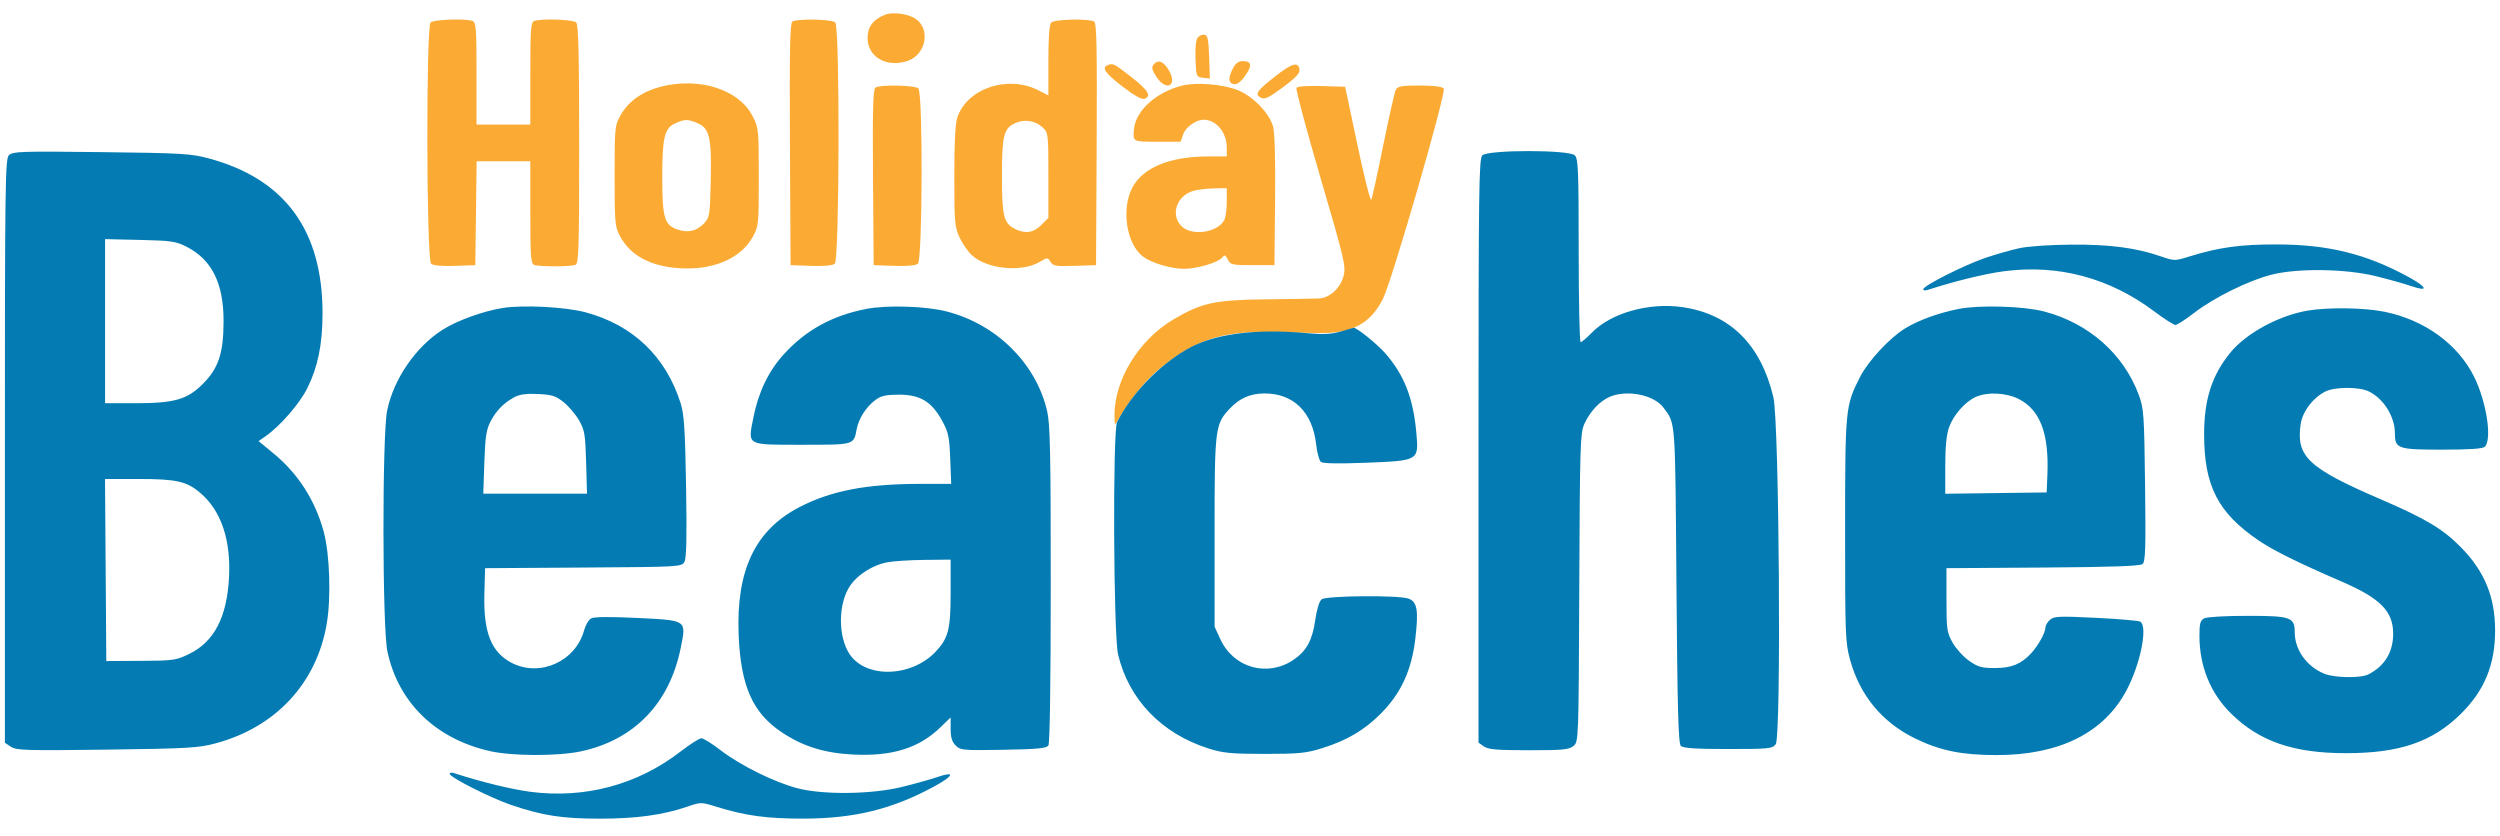
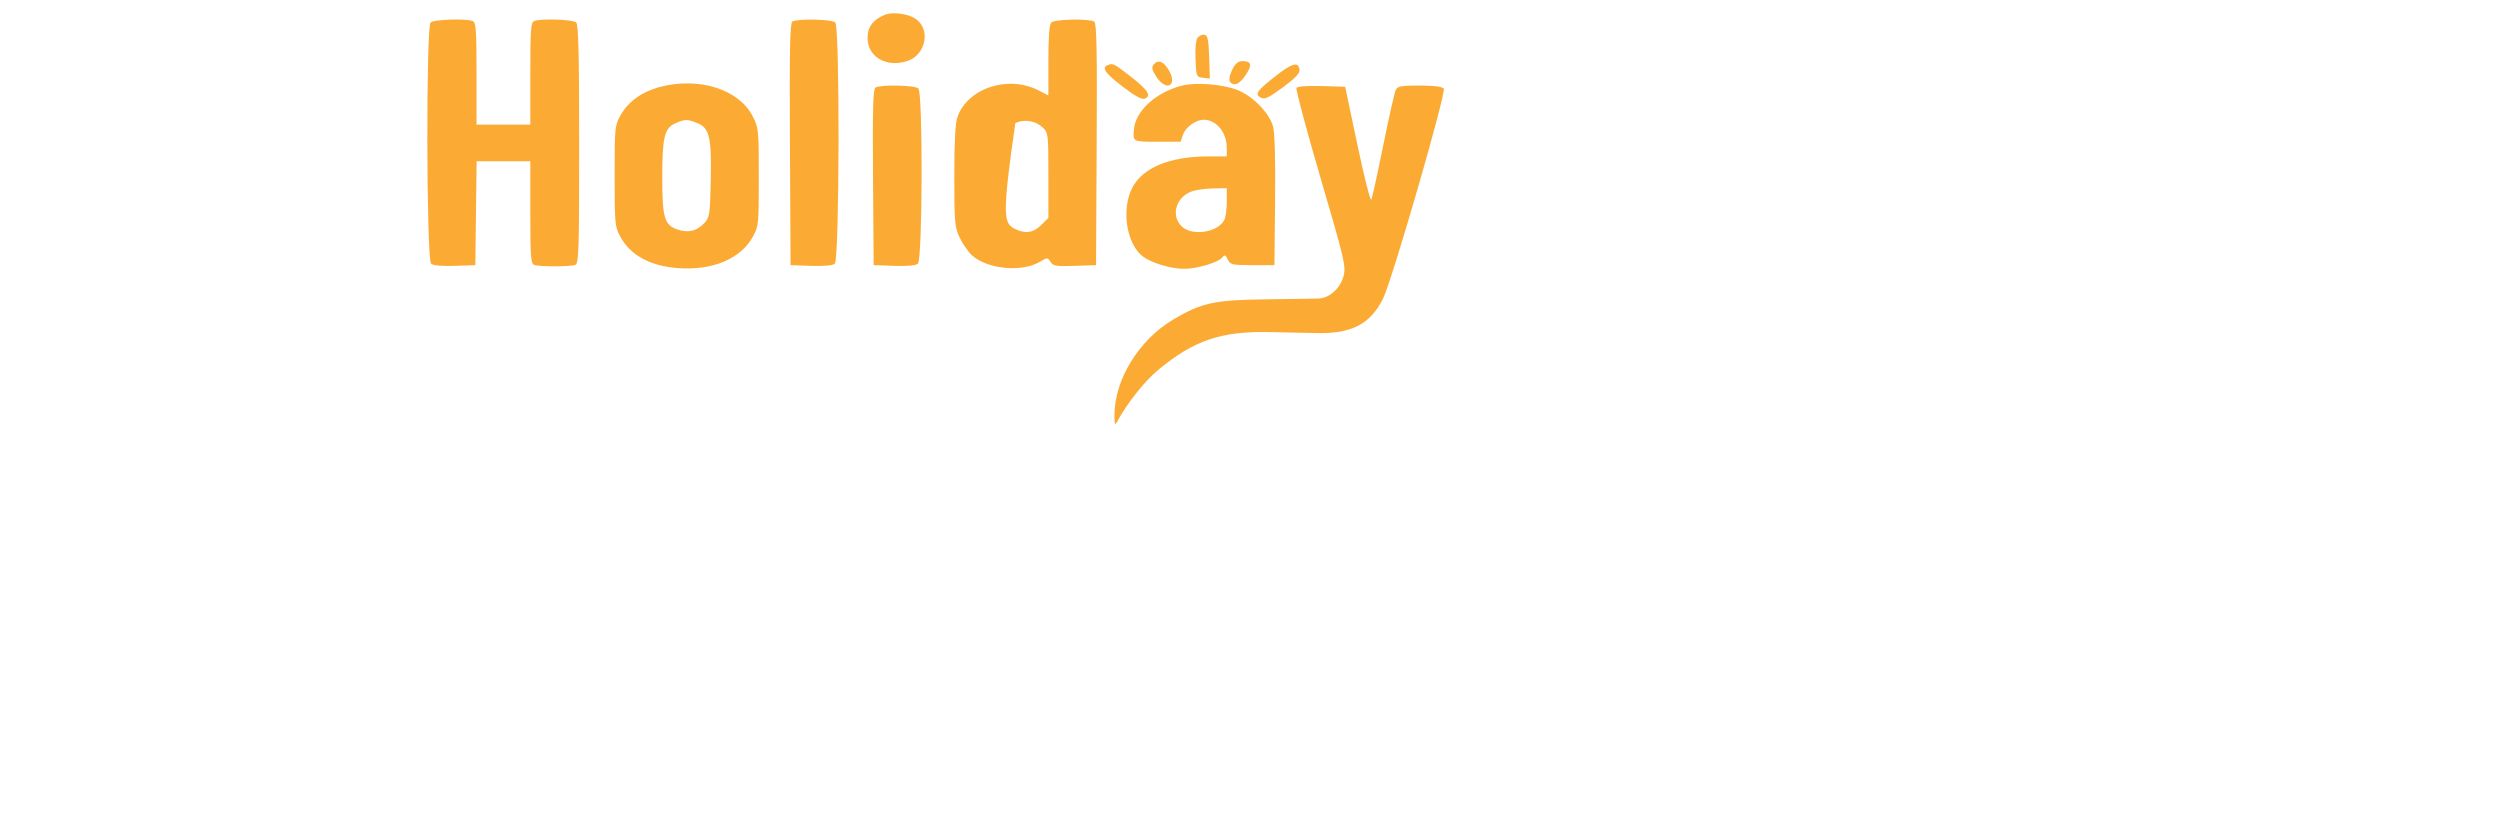
<svg xmlns="http://www.w3.org/2000/svg" width="1023" height="342" viewBox="0 0 1023 342" version="1.1">
-   <path d="M 362.001 6.078 C 357.194 8.082, 355 11.047, 355 15.538 C 355 23.355, 362.907 27.854, 371.453 24.899 C 379.022 22.282, 380.905 11.788, 374.552 7.626 C 371.376 5.545, 365.128 4.774, 362.001 6.078 M 176.200 9.200 C 174.294 11.106, 174.490 106.332, 176.403 107.920 C 177.293 108.658, 180.859 108.977, 186.153 108.792 L 194.500 108.500 194.770 87.250 L 195.040 66 206.020 66 L 217 66 217 86.893 C 217 105.022, 217.209 107.866, 218.582 108.393 C 220.634 109.181, 233.366 109.181, 235.418 108.393 C 236.831 107.851, 237 102.572, 237 59.093 C 237 22.554, 236.700 10.100, 235.800 9.200 C 234.551 7.951, 221.465 7.501, 218.582 8.607 C 217.209 9.134, 217 11.978, 217 30.107 L 217 51 206 51 L 195 51 195 30.107 C 195 11.978, 194.791 9.134, 193.418 8.607 C 190.535 7.501, 177.449 7.951, 176.200 9.200 M 324.240 8.830 C 323.250 9.459, 323.036 20.180, 323.240 59.065 L 323.500 108.500 331.847 108.792 C 337.141 108.977, 340.707 108.658, 341.597 107.920 C 343.510 106.332, 343.706 11.106, 341.800 9.200 C 340.447 7.847, 326.261 7.548, 324.240 8.830 M 430.200 9.200 C 429.378 10.022, 429 14.916, 429 24.720 L 429 39.041 424.932 36.965 C 412.479 30.612, 395.985 36.045, 391.784 47.883 C 390.898 50.378, 390.500 57.859, 390.500 72 C 390.500 90.792, 390.677 92.883, 392.624 97.093 C 393.793 99.619, 396.043 102.896, 397.624 104.375 C 403.752 110.104, 418.010 111.552, 425.394 107.195 C 428.625 105.289, 428.699 105.288, 429.872 107.167 C 430.923 108.850, 432.103 109.043, 439.782 108.788 L 448.500 108.500 448.760 59.065 C 448.964 20.180, 448.750 9.459, 447.760 8.830 C 445.739 7.548, 431.553 7.847, 430.200 9.200 M 490.112 15.365 C 489.347 16.286, 489.016 19.492, 489.204 24.158 C 489.495 31.367, 489.550 31.506, 492.290 31.820 L 495.080 32.141 494.790 23.332 C 494.556 16.220, 494.193 14.464, 492.908 14.218 C 492.032 14.051, 490.774 14.567, 490.112 15.365 M 472.099 26.381 C 471.119 27.561, 471.332 28.543, 473.191 31.411 C 477.208 37.611, 482.010 35.126, 478.297 28.769 C 476.145 25.084, 473.895 24.217, 472.099 26.381 M 504.526 27.950 C 502.626 31.624, 502.588 33.628, 504.403 34.324 C 506.091 34.972, 508.042 33.465, 510.362 29.722 C 512.387 26.453, 511.804 25, 508.467 25 C 506.803 25, 505.576 25.919, 504.526 27.950 M 453.250 26.662 C 450.656 27.709, 452.224 29.959, 459.352 35.419 C 464.361 39.256, 467.245 40.843, 468.401 40.400 C 471.319 39.280, 469.727 36.762, 462.639 31.288 C 455.657 25.897, 455.428 25.784, 453.250 26.662 M 521.806 31.244 C 514.197 37.219, 513.302 38.556, 515.960 39.978 C 517.499 40.802, 519.147 40.025, 524.937 35.744 C 530.103 31.924, 531.957 29.960, 531.764 28.510 C 531.311 25.096, 528.736 25.803, 521.806 31.244 M 270 35.585 C 262.746 37.503, 257.075 41.565, 254 47.044 C 251.560 51.394, 251.500 51.988, 251.500 72 C 251.500 91.320, 251.629 92.741, 253.741 96.692 C 257.862 104.403, 265.952 108.849, 277.436 109.715 C 291.446 110.772, 302.975 105.974, 307.987 97 C 310.438 92.612, 310.500 92.003, 310.500 72.473 C 310.500 52.952, 310.435 52.321, 307.941 47.473 C 302.298 36.504, 285.929 31.375, 270 35.585 M 483.734 35.024 C 473.017 37.730, 464.650 45.349, 463.993 53 C 463.561 58.038, 463.489 58, 473.552 58 L 483.104 58 484.160 54.970 C 485.201 51.985, 489.371 49, 492.500 49 C 497.751 49, 502 54.165, 502 60.547 L 502 64 494.447 64 C 478.615 64, 467.470 68.636, 463.250 76.976 C 458.821 85.732, 460.954 99.672, 467.512 104.831 C 470.956 107.540, 479.041 110, 484.500 110 C 489.709 110, 498.360 107.476, 500.025 105.470 C 501.134 104.134, 501.428 104.226, 502.424 106.223 C 503.479 108.339, 504.195 108.500, 512.530 108.500 L 521.500 108.500 521.767 82.169 C 521.935 65.600, 521.633 54.352, 520.954 51.828 C 519.502 46.436, 513.094 39.717, 506.838 37.026 C 501.036 34.530, 489.613 33.540, 483.734 35.024 M 358.237 35.832 C 357.250 36.459, 357.032 44.485, 357.237 72.567 L 357.500 108.500 365.847 108.792 C 371.141 108.977, 374.707 108.658, 375.597 107.920 C 377.502 106.338, 377.695 38.095, 375.800 36.200 C 374.445 34.845, 360.260 34.548, 358.237 35.832 M 530.515 35.977 C 530.159 36.552, 534.594 53.141, 540.371 72.841 C 550.156 106.210, 550.801 108.944, 549.811 112.846 C 548.527 117.906, 544.120 121.945, 539.673 122.138 C 537.928 122.213, 528.175 122.369, 518 122.485 C 497.032 122.722, 491.657 123.891, 480.127 130.724 C 465.998 139.096, 455.982 155.430, 456.042 170 C 456.058 173.813, 456.228 174.195, 457.154 172.500 C 461.348 164.824, 468.293 156.074, 473.906 151.395 C 488.416 139.299, 499.762 135.443, 519.500 135.898 C 526.100 136.050, 535.100 136.232, 539.500 136.301 C 553.228 136.519, 560.781 132.497, 565.923 122.230 C 569.631 114.825, 591.935 37.667, 590.777 36.250 C 590.099 35.421, 586.775 35, 580.913 35 C 573.504 35, 571.923 35.284, 571.162 36.750 C 570.662 37.712, 568.347 47.950, 566.017 59.500 C 563.687 71.050, 561.481 81.051, 561.115 81.724 C 560.749 82.397, 558.197 72.272, 555.445 59.224 L 550.441 35.500 540.801 35.215 C 534.857 35.039, 530.914 35.331, 530.515 35.977 M 276.384 50.434 C 271.896 52.388, 271 56.095, 271 72.699 C 271 89.221, 271.877 92.144, 277.382 93.961 C 281.678 95.379, 285.149 94.534, 288.155 91.338 C 290.358 88.996, 290.520 87.956, 290.831 74.172 C 291.231 56.373, 290.348 52.461, 285.469 50.422 C 281.338 48.696, 280.375 48.698, 276.384 50.434 M 415.476 50.357 C 410.745 52.479, 410 55.425, 410 72 C 410 88.292, 410.713 91.283, 415.145 93.575 C 419.433 95.793, 422.826 95.328, 426.077 92.077 L 429 89.154 429 71.751 C 429 54.889, 428.929 54.282, 426.702 52.190 C 423.715 49.384, 419.265 48.657, 415.476 50.357 M 488.313 78.102 C 481.477 80.080, 478.837 87.928, 483.455 92.545 C 487.640 96.731, 498.201 95.230, 500.970 90.055 C 501.537 88.997, 502 85.627, 502 82.566 L 502 77 496.750 77.090 C 493.863 77.140, 490.066 77.595, 488.313 78.102" stroke="none" fill="#fbab34" fill-rule="evenodd" />
-   <path d="M 3.664 63.479 C 2.130 65.012, 2 74.504, 2 184.548 L 2 303.954 4.501 305.593 C 6.740 307.060, 10.863 307.181, 43.751 306.747 C 77.037 306.308, 81.235 306.064, 88.300 304.159 C 112.790 297.557, 129.429 279.704, 133.661 255.489 C 135.537 244.755, 134.959 226.723, 132.444 217.500 C 128.939 204.652, 121.970 193.801, 111.892 185.500 L 105.821 180.500 108.660 178.519 C 114.695 174.308, 122.686 165.080, 125.832 158.689 C 130.098 150.024, 131.961 140.830, 131.983 128.338 C 132.041 94.309, 116.620 73.242, 85.500 64.838 C 78.174 62.860, 74.458 62.641, 41.414 62.246 C 8.731 61.855, 5.172 61.971, 3.664 63.479 M 606.571 63.571 C 605.160 64.982, 605 77.328, 605 184.515 L 605 303.887 607.223 305.443 C 609.012 306.696, 612.598 307, 625.612 307 C 639.542 307, 642.069 306.758, 643.878 305.250 C 645.964 303.511, 645.979 303.113, 646.238 240.500 C 646.480 182.274, 646.637 177.197, 648.303 173.500 C 650.594 168.418, 654.601 164.138, 658.718 162.377 C 665.787 159.352, 676.839 161.576, 680.684 166.797 C 685.702 173.610, 685.469 170.432, 686 239.201 C 686.396 290.429, 686.771 304.172, 687.800 305.201 C 688.770 306.170, 693.676 306.500, 707.131 306.500 C 724.001 306.500, 725.257 306.371, 726.642 304.500 C 728.940 301.397, 728.062 172.664, 725.674 162.588 C 720.549 140.955, 707.949 128.484, 688.367 125.663 C 674.757 123.702, 659.234 128.080, 651.421 136.081 C 649.316 138.236, 647.235 140, 646.797 140 C 646.359 140, 646 123.157, 646 102.571 C 646 69.879, 645.801 64.944, 644.429 63.571 C 642.098 61.240, 608.902 61.240, 606.571 63.571 M 43 131.426 L 43 165 55.318 165 C 71.337 165, 76.593 163.502, 82.979 157.116 C 89.425 150.671, 91.456 144.550, 91.481 131.500 C 91.511 115.964, 86.712 106.269, 76.383 100.993 C 71.977 98.744, 70.108 98.468, 57.250 98.176 L 43 97.852 43 131.426 M 826.262 101.568 C 822.832 102.320, 816.532 104.123, 812.262 105.574 C 803.778 108.459, 787 116.947, 787 118.353 C 787 118.837, 787.788 118.975, 788.750 118.660 C 799.531 115.128, 812.273 112.004, 820.012 110.996 C 842.364 108.084, 863.295 113.705, 881.718 127.568 C 885.689 130.556, 889.514 132.984, 890.218 132.964 C 890.923 132.944, 894.425 130.672, 898 127.916 C 905.998 121.749, 920.160 114.773, 929.500 112.399 C 940.125 109.698, 959.703 109.957, 972 112.961 C 977.225 114.238, 983.896 116.106, 986.824 117.113 C 993.977 119.572, 993.235 117.511, 985.439 113.268 C 968.195 103.883, 952.658 100.052, 931.708 100.022 C 916.634 100, 907.971 101.197, 895.801 104.985 C 889.982 106.796, 889.717 106.795, 884.323 104.939 C 873.988 101.383, 863.466 99.995, 847.640 100.100 C 838.942 100.158, 829.846 100.783, 826.262 101.568 M 205.756 126.017 C 197.733 127.288, 186.883 131.225, 180.999 135.001 C 170.063 142.018, 161.174 154.973, 158.438 167.878 C 156.362 177.673, 156.420 256.586, 158.511 266.500 C 162.942 287.512, 178.340 302.442, 200.697 307.403 C 209.769 309.416, 228.133 309.462, 237.500 307.496 C 259.429 302.892, 273.976 287.883, 278.544 265.147 C 280.873 253.560, 281.343 253.879, 260.452 252.852 C 249.670 252.322, 243.148 252.386, 241.937 253.034 C 240.909 253.584, 239.606 255.750, 239.041 257.847 C 235.597 270.638, 220.903 277.252, 209.334 271.218 C 200.992 266.867, 197.781 258.716, 198.212 242.987 L 198.500 232.500 238.721 232.239 C 278.677 231.979, 278.949 231.963, 280.088 229.836 C 280.907 228.305, 281.094 219.536, 280.743 199.097 C 280.340 175.704, 279.935 169.499, 278.513 165 C 272.465 145.860, 258.973 132.974, 239.544 127.780 C 231.379 125.598, 214.095 124.696, 205.756 126.017 M 354.500 126.409 C 340.588 129.125, 329.867 134.996, 320.866 144.828 C 314.494 151.788, 310.356 160.363, 308.277 170.919 C 306 182.474, 305.135 182, 328.500 182 C 349.642 182, 349.338 182.087, 350.526 175.726 C 351.364 171.243, 354.424 166.482, 358.323 163.592 C 360.533 161.955, 362.614 161.500, 367.896 161.500 C 376.526 161.500, 381.221 164.332, 385.482 172.108 C 388.093 176.873, 388.483 178.692, 388.832 187.750 L 389.227 198 376.837 198 C 354.488 198, 339.954 200.807, 326.877 207.649 C 308.932 217.038, 301.180 233.484, 302.260 259.875 C 303.113 280.692, 307.954 291.652, 319.805 299.595 C 328.535 305.446, 337.447 308.210, 349.412 308.777 C 365.131 309.520, 376.051 306.094, 384.750 297.690 L 389 293.584 389 298.292 C 389 301.715, 389.563 303.563, 391.064 305.064 C 393.017 307.017, 394.058 307.111, 410.602 306.814 C 424.805 306.559, 428.254 306.219, 429.023 305 C 429.593 304.097, 429.970 277.843, 429.970 239 C 429.970 185.010, 429.725 173.458, 428.463 168.103 C 423.879 148.657, 407.877 132.788, 387.500 127.480 C 379.013 125.270, 363 124.750, 354.500 126.409 M 801.500 126.411 C 793.386 127.998, 785.144 130.987, 779.619 134.348 C 773.271 138.209, 764.427 147.748, 761.078 154.346 C 755.129 166.067, 755.025 167.141, 755.012 217.020 C 755.001 259.943, 755.118 262.967, 757.063 270.020 C 761.063 284.519, 770.092 295.486, 783.451 302.069 C 793.689 307.115, 802.595 308.961, 816.803 308.983 C 842.740 309.022, 861.052 299.874, 870.284 282.264 C 875.932 271.490, 878.939 256.316, 875.810 254.382 C 875.155 253.978, 866.983 253.271, 857.650 252.813 C 842.481 252.067, 840.486 252.156, 838.840 253.644 C 837.828 254.560, 837 255.938, 837 256.705 C 837 258.856, 834.058 264.192, 831.136 267.339 C 827.008 271.786, 823.153 273.345, 816.247 273.361 C 810.911 273.373, 809.372 272.938, 805.747 270.393 C 803.411 268.753, 800.375 265.406, 799 262.956 C 796.690 258.839, 796.500 257.512, 796.500 245.500 L 796.500 232.500 835.912 232.238 C 864.230 232.050, 875.721 231.647, 876.736 230.804 C 877.912 229.828, 878.084 224.440, 877.767 198.566 C 877.412 169.556, 877.241 167.108, 875.189 161.581 C 868.970 144.830, 854.698 132.246, 836.500 127.468 C 828.102 125.263, 810.147 124.721, 801.500 126.411 M 944.347 127.095 C 932.563 129.063, 919.044 136.409, 912.619 144.334 C 905.088 153.622, 901.941 163.426, 901.927 177.642 C 901.906 198.811, 907.573 209.845, 924.305 221.207 C 930.304 225.281, 940.327 230.239, 958.249 237.997 C 974.080 244.850, 979.286 250.132, 979.286 259.344 C 979.286 266.804, 975.807 272.528, 969.199 275.938 C 965.999 277.589, 955.213 277.416, 950.990 275.645 C 943.807 272.634, 939 265.835, 939 258.687 C 939 252.565, 937.362 252, 919.606 252 C 910.670 252, 903.033 252.447, 901.934 253.035 C 900.338 253.889, 900.002 255.157, 900.012 260.285 C 900.036 272.699, 904.528 283.699, 912.964 292 C 924.550 303.400, 938.498 308.205, 960 308.205 C 981.964 308.205, 995.410 303.582, 1007.076 292.018 C 1016.666 282.512, 1021 271.925, 1021 258 C 1021 244.274, 1016.676 233.749, 1007 223.925 C 999.640 216.452, 992.635 212.262, 974.269 204.345 C 944.413 191.475, 939.452 186.805, 941.455 173.451 C 942.216 168.377, 946.332 162.924, 951.398 160.278 C 955.356 158.210, 965.578 158.210, 969.554 160.278 C 975.611 163.428, 980 170.621, 980 177.396 C 980 183.595, 981.189 184, 999.371 184 C 1010.660 184, 1015.965 183.635, 1016.800 182.800 C 1019.811 179.789, 1017.513 164.581, 1012.505 154.368 C 1005.903 140.905, 992.276 130.963, 975.792 127.581 C 967.597 125.900, 952.862 125.672, 944.347 127.095 M 548.500 135.683 C 544.768 136.755, 541.344 136.922, 535 136.342 C 513.471 134.376, 496.636 136.609, 485.752 142.874 C 474.135 149.562, 462.977 161.177, 457.113 172.684 C 455.281 176.280, 455.625 259.786, 457.506 267.760 C 461.850 286.185, 475.290 300.175, 494.500 306.268 C 500.516 308.176, 503.750 308.489, 517.500 308.494 C 531.479 308.499, 534.448 308.205, 541 306.161 C 551.221 302.974, 558.429 298.707, 565.200 291.835 C 573.366 283.549, 577.645 274.203, 579.151 261.368 C 580.516 249.731, 579.944 246.309, 576.407 244.965 C 572.515 243.485, 542.731 243.724, 540.803 245.250 C 539.844 246.009, 538.813 249.385, 538.180 253.838 C 537.027 261.952, 534.629 266.345, 529.391 269.934 C 518.777 277.207, 504.880 273.383, 499.436 261.690 L 497.020 256.500 497.010 217.876 C 496.999 175.142, 497.197 173.545, 503.293 167.134 C 507.342 162.876, 511.687 161, 517.500 161 C 529.326 161, 537.069 168.650, 538.558 181.807 C 538.941 185.195, 539.815 188.432, 540.500 189 C 541.323 189.683, 547.613 189.803, 559.036 189.354 C 580.609 188.506, 580.591 188.517, 579.570 177.124 C 578.285 162.790, 574.575 153.343, 566.729 144.429 C 563.338 140.577, 554.785 133.749, 553.820 134.124 C 553.644 134.192, 551.250 134.894, 548.500 135.683 M 210.500 162.517 C 206.116 164.878, 203.080 167.976, 200.714 172.500 C 199.003 175.773, 198.545 178.816, 198.193 189.250 L 197.764 202 218.982 202 L 240.201 202 239.847 189.250 C 239.531 177.869, 239.225 176.026, 236.997 172.089 C 235.623 169.664, 232.787 166.302, 230.694 164.619 C 227.451 162.012, 225.896 161.510, 220.194 161.231 C 215.422 160.996, 212.639 161.366, 210.500 162.517 M 808.500 162.421 C 804.138 164.374, 799.314 169.859, 797.543 174.879 C 796.499 177.838, 796 182.934, 796 190.646 L 796 202.041 816.750 201.770 L 837.500 201.500 837.798 194.054 C 838.467 177.315, 834.785 167.681, 826.025 163.250 C 820.931 160.674, 813.219 160.309, 808.500 162.421 M 43.238 233.250 L 43.500 270.500 57.635 270.424 C 70.984 270.352, 72.085 270.193, 77.452 267.567 C 87.614 262.595, 92.801 252.679, 93.703 236.500 C 94.564 221.038, 90.525 209.029, 82.015 201.745 C 76.410 196.947, 72.223 196, 56.622 196 L 42.976 196 43.238 233.250 M 363.045 230.092 C 356.518 231.372, 349.902 235.854, 347.128 240.876 C 342.581 249.109, 343.268 262.600, 348.555 268.883 C 355.975 277.701, 373.280 276.665, 382.699 266.838 C 388.071 261.233, 389 257.651, 389 242.532 L 389 229 378.250 229.110 C 372.337 229.170, 365.495 229.612, 363.045 230.092 M 278.500 307.517 C 260.839 321.142, 239.325 326.911, 217.012 324.004 C 209.273 322.996, 196.531 319.872, 185.750 316.340 C 184.787 316.025, 184 316.163, 184 316.647 C 184 318.044, 200.755 326.533, 209.142 329.384 C 222.002 333.756, 230.046 335, 245.455 335 C 260.367 335, 271.372 333.485, 281.323 330.061 C 286.717 328.205, 286.982 328.204, 292.801 330.015 C 304.971 333.803, 313.634 335, 328.708 334.978 C 349.658 334.948, 365.195 331.117, 382.439 321.732 C 390.235 317.489, 390.977 315.428, 383.824 317.887 C 380.896 318.894, 374.225 320.762, 369 322.039 C 356.703 325.043, 337.125 325.302, 326.500 322.601 C 317.160 320.227, 302.998 313.251, 295 307.084 C 291.425 304.328, 287.825 302.083, 287 302.095 C 286.175 302.107, 282.350 304.547, 278.500 307.517" stroke="none" fill="#047cb3" fill-rule="evenodd" />
+   <path d="M 362.001 6.078 C 357.194 8.082, 355 11.047, 355 15.538 C 355 23.355, 362.907 27.854, 371.453 24.899 C 379.022 22.282, 380.905 11.788, 374.552 7.626 C 371.376 5.545, 365.128 4.774, 362.001 6.078 M 176.200 9.200 C 174.294 11.106, 174.490 106.332, 176.403 107.920 C 177.293 108.658, 180.859 108.977, 186.153 108.792 L 194.500 108.500 194.770 87.250 L 195.040 66 206.020 66 L 217 66 217 86.893 C 217 105.022, 217.209 107.866, 218.582 108.393 C 220.634 109.181, 233.366 109.181, 235.418 108.393 C 236.831 107.851, 237 102.572, 237 59.093 C 237 22.554, 236.700 10.100, 235.800 9.200 C 234.551 7.951, 221.465 7.501, 218.582 8.607 C 217.209 9.134, 217 11.978, 217 30.107 L 217 51 206 51 L 195 51 195 30.107 C 195 11.978, 194.791 9.134, 193.418 8.607 C 190.535 7.501, 177.449 7.951, 176.200 9.200 M 324.240 8.830 C 323.250 9.459, 323.036 20.180, 323.240 59.065 L 323.500 108.500 331.847 108.792 C 337.141 108.977, 340.707 108.658, 341.597 107.920 C 343.510 106.332, 343.706 11.106, 341.800 9.200 C 340.447 7.847, 326.261 7.548, 324.240 8.830 M 430.200 9.200 C 429.378 10.022, 429 14.916, 429 24.720 L 429 39.041 424.932 36.965 C 412.479 30.612, 395.985 36.045, 391.784 47.883 C 390.898 50.378, 390.500 57.859, 390.500 72 C 390.500 90.792, 390.677 92.883, 392.624 97.093 C 393.793 99.619, 396.043 102.896, 397.624 104.375 C 403.752 110.104, 418.010 111.552, 425.394 107.195 C 428.625 105.289, 428.699 105.288, 429.872 107.167 C 430.923 108.850, 432.103 109.043, 439.782 108.788 L 448.500 108.500 448.760 59.065 C 448.964 20.180, 448.750 9.459, 447.760 8.830 C 445.739 7.548, 431.553 7.847, 430.200 9.200 M 490.112 15.365 C 489.347 16.286, 489.016 19.492, 489.204 24.158 C 489.495 31.367, 489.550 31.506, 492.290 31.820 L 495.080 32.141 494.790 23.332 C 494.556 16.220, 494.193 14.464, 492.908 14.218 C 492.032 14.051, 490.774 14.567, 490.112 15.365 M 472.099 26.381 C 471.119 27.561, 471.332 28.543, 473.191 31.411 C 477.208 37.611, 482.010 35.126, 478.297 28.769 C 476.145 25.084, 473.895 24.217, 472.099 26.381 M 504.526 27.950 C 502.626 31.624, 502.588 33.628, 504.403 34.324 C 506.091 34.972, 508.042 33.465, 510.362 29.722 C 512.387 26.453, 511.804 25, 508.467 25 C 506.803 25, 505.576 25.919, 504.526 27.950 M 453.250 26.662 C 450.656 27.709, 452.224 29.959, 459.352 35.419 C 464.361 39.256, 467.245 40.843, 468.401 40.400 C 471.319 39.280, 469.727 36.762, 462.639 31.288 C 455.657 25.897, 455.428 25.784, 453.250 26.662 M 521.806 31.244 C 514.197 37.219, 513.302 38.556, 515.960 39.978 C 517.499 40.802, 519.147 40.025, 524.937 35.744 C 530.103 31.924, 531.957 29.960, 531.764 28.510 C 531.311 25.096, 528.736 25.803, 521.806 31.244 M 270 35.585 C 262.746 37.503, 257.075 41.565, 254 47.044 C 251.560 51.394, 251.500 51.988, 251.500 72 C 251.500 91.320, 251.629 92.741, 253.741 96.692 C 257.862 104.403, 265.952 108.849, 277.436 109.715 C 291.446 110.772, 302.975 105.974, 307.987 97 C 310.438 92.612, 310.500 92.003, 310.500 72.473 C 310.500 52.952, 310.435 52.321, 307.941 47.473 C 302.298 36.504, 285.929 31.375, 270 35.585 M 483.734 35.024 C 473.017 37.730, 464.650 45.349, 463.993 53 C 463.561 58.038, 463.489 58, 473.552 58 L 483.104 58 484.160 54.970 C 485.201 51.985, 489.371 49, 492.500 49 C 497.751 49, 502 54.165, 502 60.547 L 502 64 494.447 64 C 478.615 64, 467.470 68.636, 463.250 76.976 C 458.821 85.732, 460.954 99.672, 467.512 104.831 C 470.956 107.540, 479.041 110, 484.500 110 C 489.709 110, 498.360 107.476, 500.025 105.470 C 501.134 104.134, 501.428 104.226, 502.424 106.223 C 503.479 108.339, 504.195 108.500, 512.530 108.500 L 521.500 108.500 521.767 82.169 C 521.935 65.600, 521.633 54.352, 520.954 51.828 C 519.502 46.436, 513.094 39.717, 506.838 37.026 C 501.036 34.530, 489.613 33.540, 483.734 35.024 M 358.237 35.832 C 357.250 36.459, 357.032 44.485, 357.237 72.567 L 357.500 108.500 365.847 108.792 C 371.141 108.977, 374.707 108.658, 375.597 107.920 C 377.502 106.338, 377.695 38.095, 375.800 36.200 C 374.445 34.845, 360.260 34.548, 358.237 35.832 M 530.515 35.977 C 530.159 36.552, 534.594 53.141, 540.371 72.841 C 550.156 106.210, 550.801 108.944, 549.811 112.846 C 548.527 117.906, 544.120 121.945, 539.673 122.138 C 537.928 122.213, 528.175 122.369, 518 122.485 C 497.032 122.722, 491.657 123.891, 480.127 130.724 C 465.998 139.096, 455.982 155.430, 456.042 170 C 456.058 173.813, 456.228 174.195, 457.154 172.500 C 461.348 164.824, 468.293 156.074, 473.906 151.395 C 488.416 139.299, 499.762 135.443, 519.500 135.898 C 526.100 136.050, 535.100 136.232, 539.500 136.301 C 553.228 136.519, 560.781 132.497, 565.923 122.230 C 569.631 114.825, 591.935 37.667, 590.777 36.250 C 590.099 35.421, 586.775 35, 580.913 35 C 573.504 35, 571.923 35.284, 571.162 36.750 C 570.662 37.712, 568.347 47.950, 566.017 59.500 C 563.687 71.050, 561.481 81.051, 561.115 81.724 C 560.749 82.397, 558.197 72.272, 555.445 59.224 L 550.441 35.500 540.801 35.215 C 534.857 35.039, 530.914 35.331, 530.515 35.977 M 276.384 50.434 C 271.896 52.388, 271 56.095, 271 72.699 C 271 89.221, 271.877 92.144, 277.382 93.961 C 281.678 95.379, 285.149 94.534, 288.155 91.338 C 290.358 88.996, 290.520 87.956, 290.831 74.172 C 291.231 56.373, 290.348 52.461, 285.469 50.422 C 281.338 48.696, 280.375 48.698, 276.384 50.434 M 415.476 50.357 C 410 88.292, 410.713 91.283, 415.145 93.575 C 419.433 95.793, 422.826 95.328, 426.077 92.077 L 429 89.154 429 71.751 C 429 54.889, 428.929 54.282, 426.702 52.190 C 423.715 49.384, 419.265 48.657, 415.476 50.357 M 488.313 78.102 C 481.477 80.080, 478.837 87.928, 483.455 92.545 C 487.640 96.731, 498.201 95.230, 500.970 90.055 C 501.537 88.997, 502 85.627, 502 82.566 L 502 77 496.750 77.090 C 493.863 77.140, 490.066 77.595, 488.313 78.102" stroke="none" fill="#fbab34" fill-rule="evenodd" />
</svg>